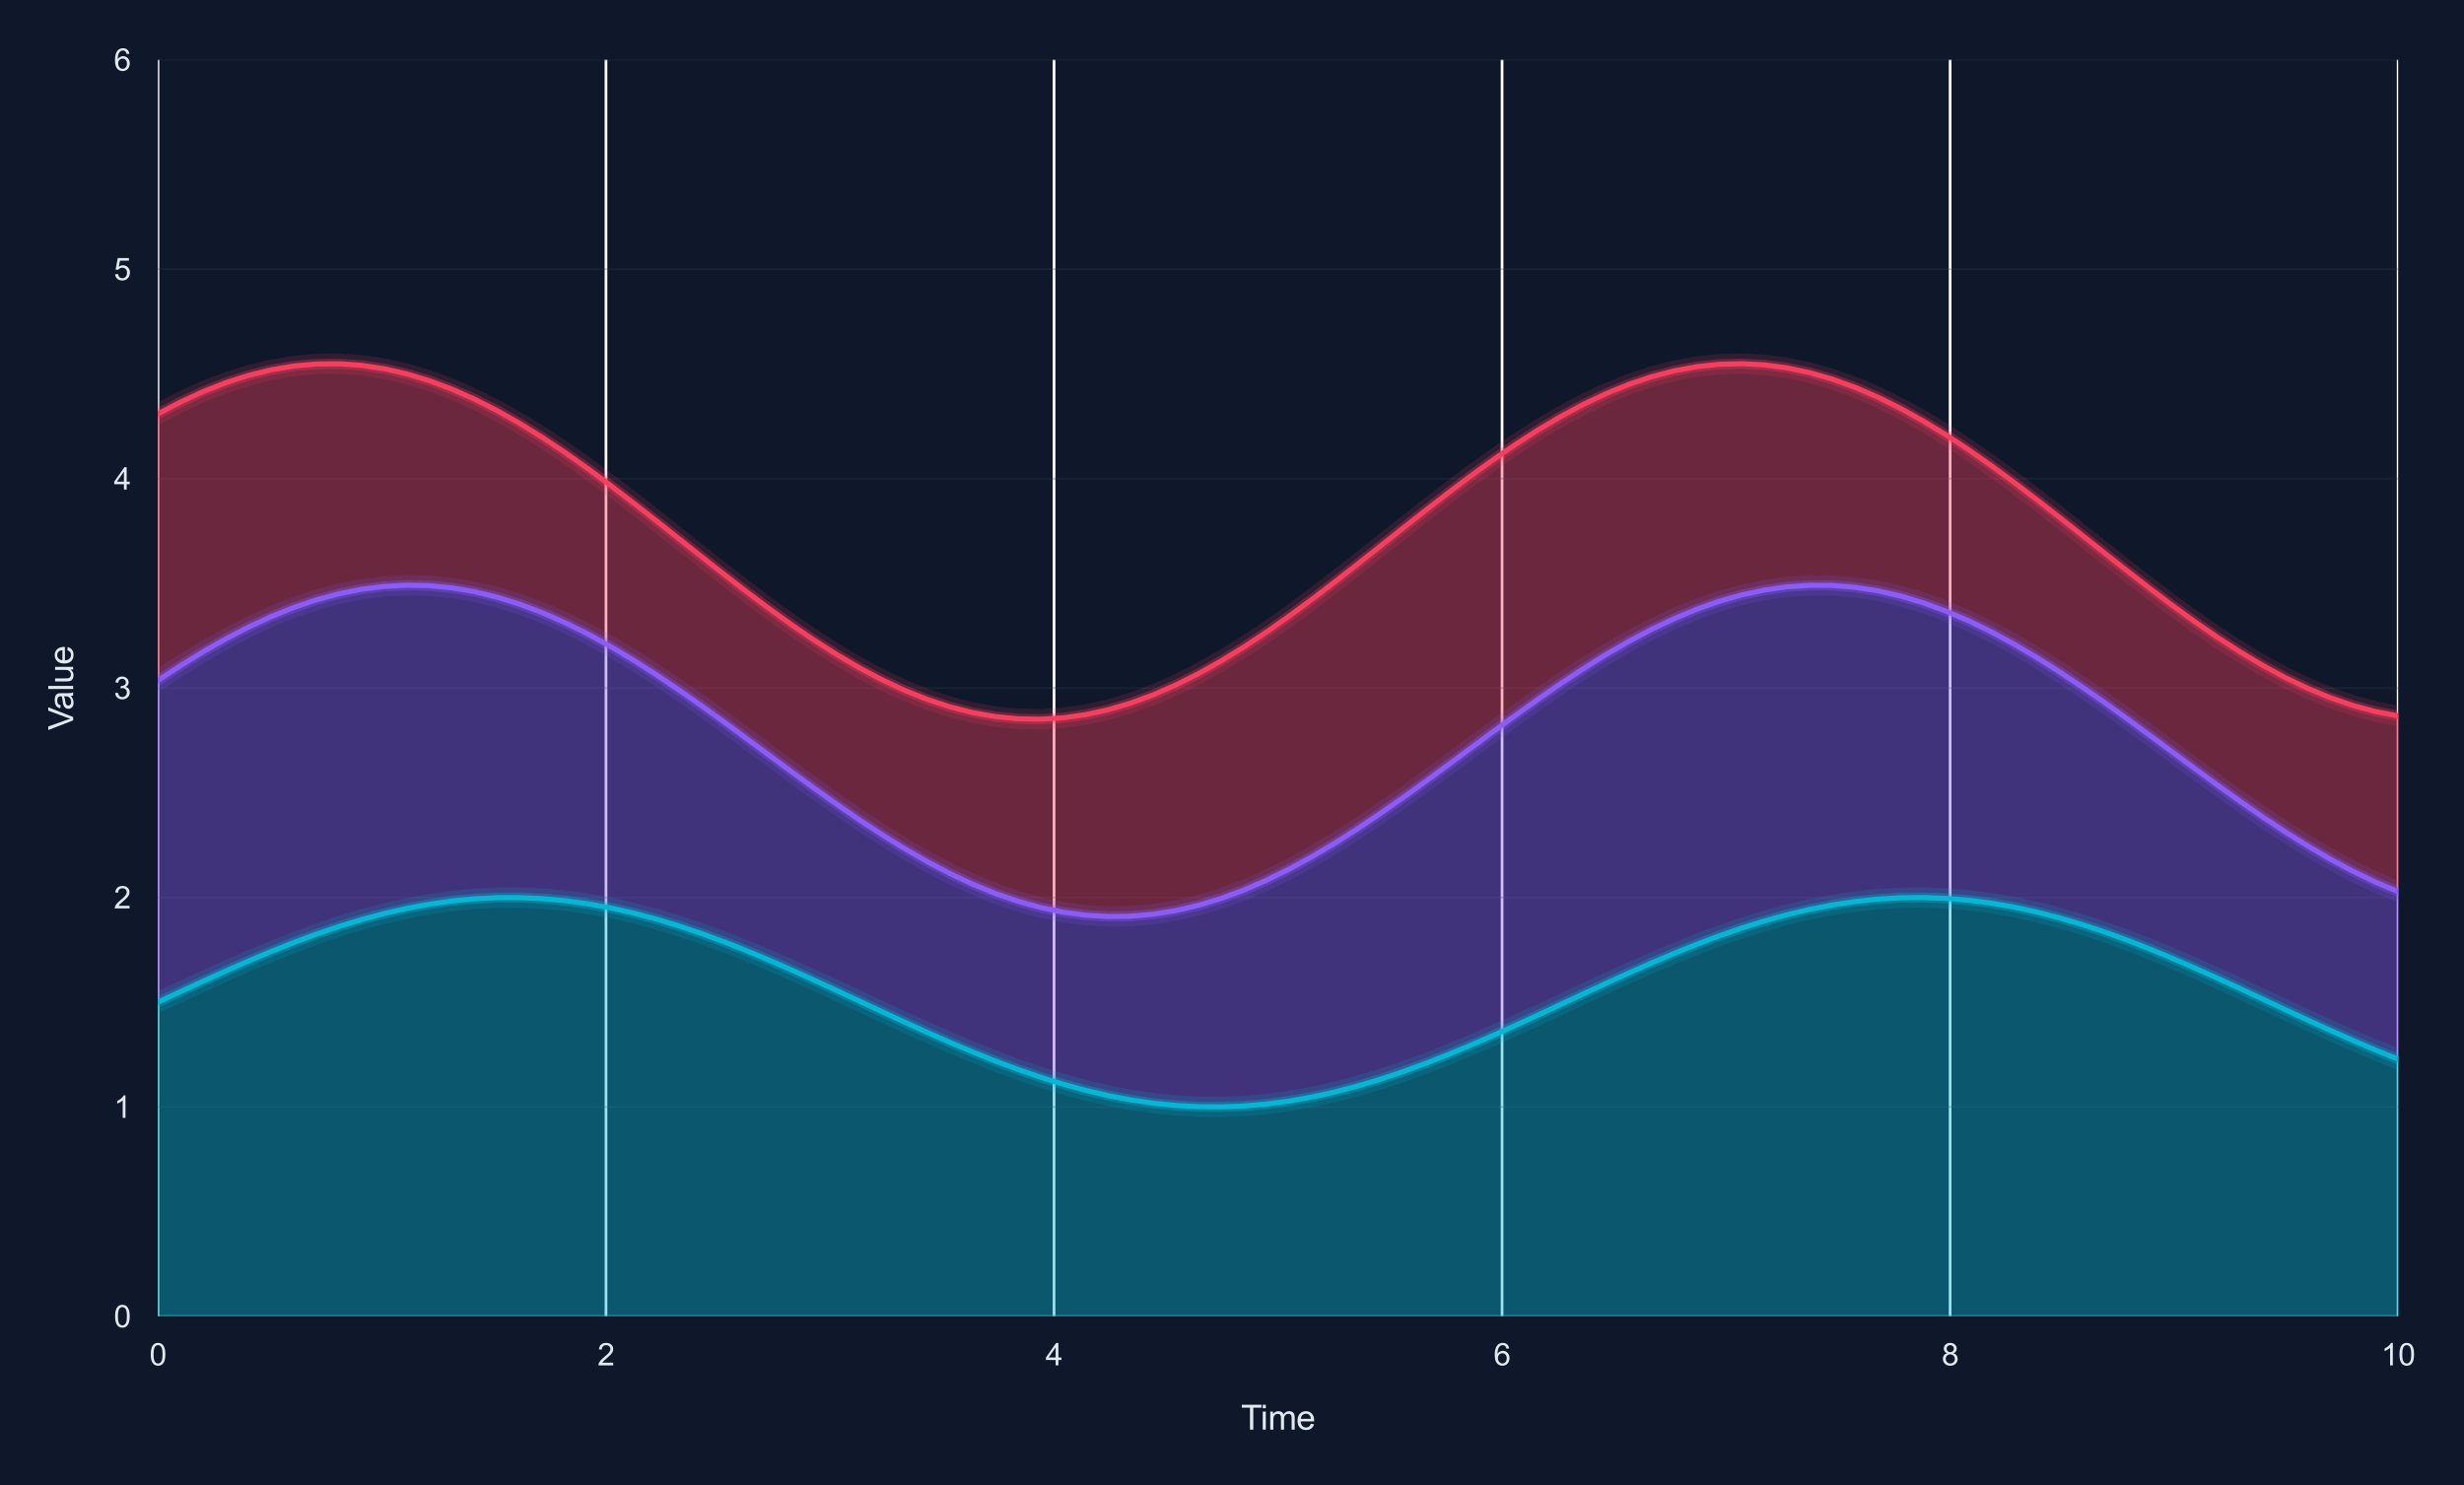
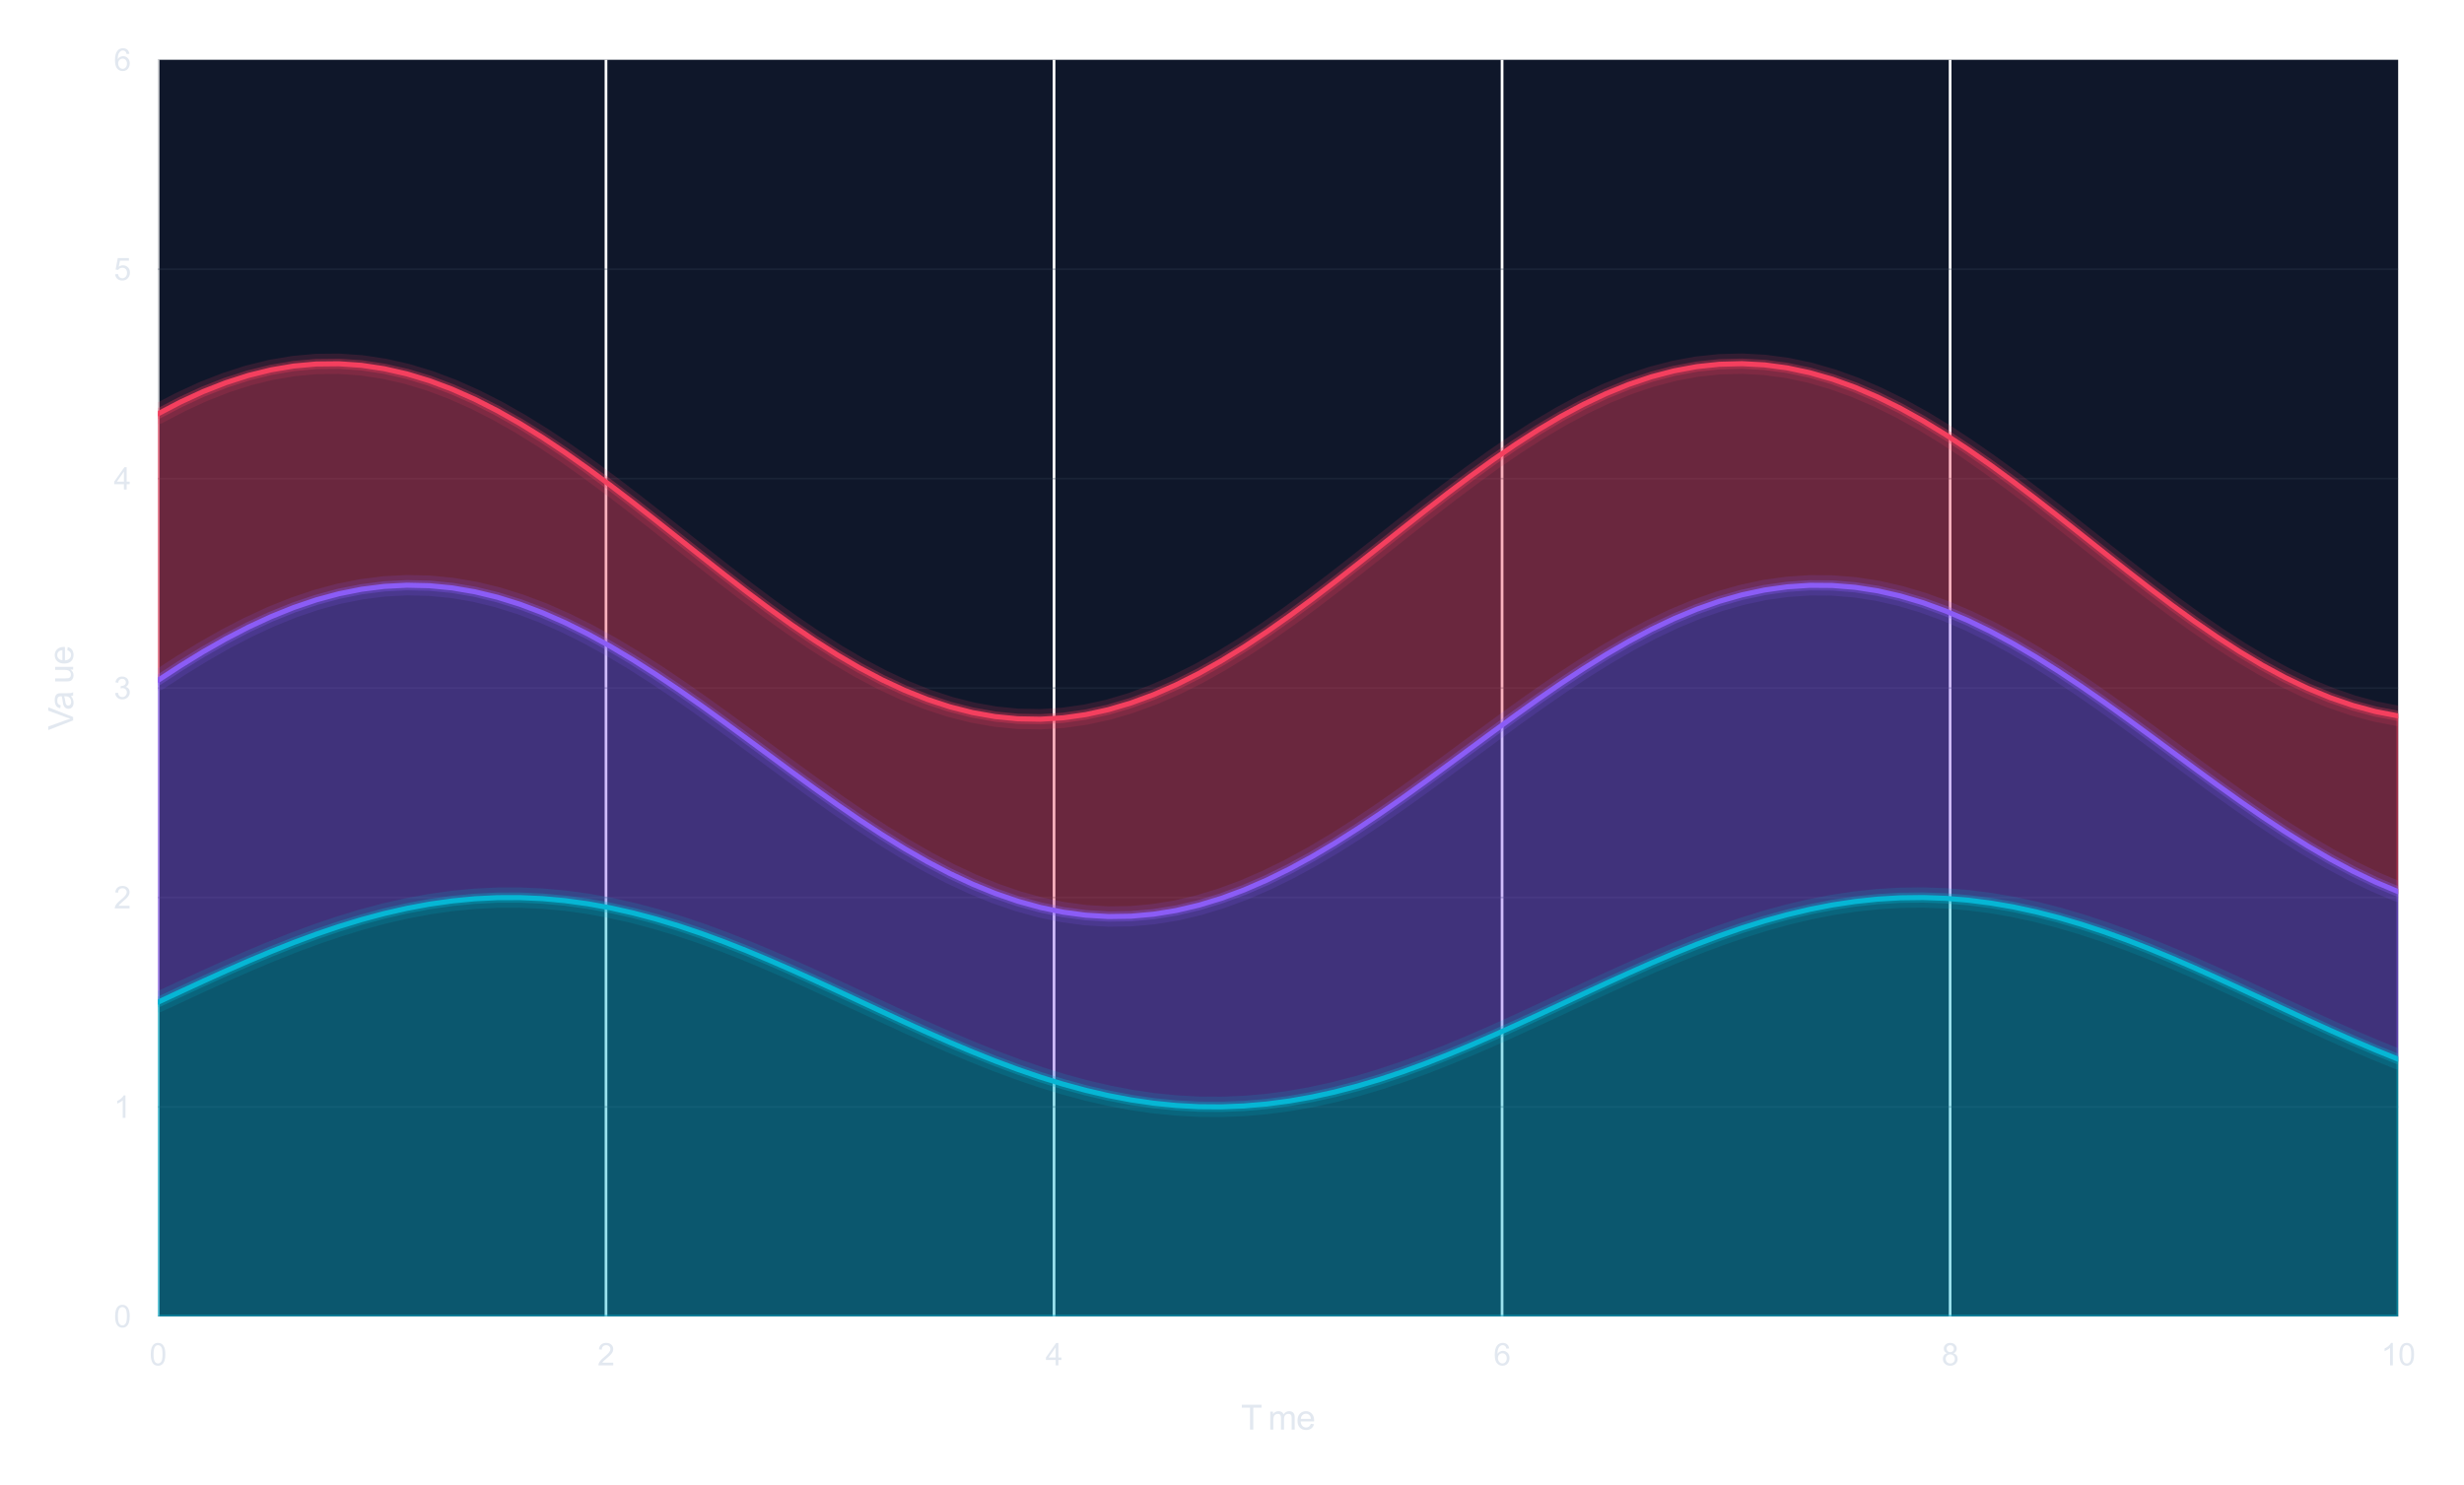
<svg xmlns="http://www.w3.org/2000/svg" xmlns:xlink="http://www.w3.org/1999/xlink" viewBox="0 0 726.24 437.837" version="1.1">
  <defs>
    <style type="text/css">*{stroke-linejoin: round; stroke-linecap: butt}</style>
  </defs>
  <g id="figure_1">
    <g id="patch_1">
-       <path d="M 0 437.837  L 726.24 437.837  L 726.24 0  L 0 0  z " style="fill: #0f172a" />
-     </g>
+       </g>
    <g id="axes_1">
      <g id="patch_2">
        <path d="M 46.55 388.061  L 706.835 388.061  L 706.835 17.621  L 46.55 17.621  z " style="fill: #0f172a" />
      </g>
      <g id="matplotlib.axis_1">
        <g id="xtick_1">
          <g id="line2d_1">
            <path d="M 46.55 388.061  L 46.55 17.621  " clip-path="url(#p8265837f8b)" style="fill: none; stroke: #ffffff; stroke-width: 0.8; stroke-linecap: round" />
          </g>
          <g id="text_1">
            <g style="fill: #e2e8f0" transform="translate(44.048 402.503) scale(0.09 -0.09)">
              <defs>
                <path id="ArialMT-30" d="M 266 2259  Q 266 3072 433 3567  Q 600 4063 929 4331  Q 1259 4600 1759 4600  Q 2128 4600 2406 4451  Q 2684 4303 2865 4023  Q 3047 3744 3150 3342  Q 3253 2941 3253 2259  Q 3253 1453 3087 958  Q 2922 463 2592 192  Q 2263 -78 1759 -78  Q 1097 -78 719 397  Q 266 969 266 2259  z M 844 2259  Q 844 1131 1108 757  Q 1372 384 1759 384  Q 2147 384 2411 759  Q 2675 1134 2675 2259  Q 2675 3391 2411 3762  Q 2147 4134 1753 4134  Q 1366 4134 1134 3806  Q 844 3388 844 2259  z " transform="scale(0.016)" />
              </defs>
              <use xlink:href="#ArialMT-30" />
            </g>
          </g>
        </g>
        <g id="xtick_2">
          <g id="line2d_2">
            <path d="M 178.607 388.061  L 178.607 17.621  " clip-path="url(#p8265837f8b)" style="fill: none; stroke: #ffffff; stroke-width: 0.8; stroke-linecap: round" />
          </g>
          <g id="text_2">
            <g style="fill: #e2e8f0" transform="translate(176.105 402.503) scale(0.09 -0.09)">
              <defs>
                <path id="ArialMT-32" d="M 3222 541  L 3222 0  L 194 0  Q 188 203 259 391  Q 375 700 629 1000  Q 884 1300 1366 1694  Q 2113 2306 2375 2664  Q 2638 3022 2638 3341  Q 2638 3675 2398 3904  Q 2159 4134 1775 4134  Q 1369 4134 1125 3890  Q 881 3647 878 3216  L 300 3275  Q 359 3922 746 4261  Q 1134 4600 1788 4600  Q 2447 4600 2831 4234  Q 3216 3869 3216 3328  Q 3216 3053 3103 2787  Q 2991 2522 2730 2228  Q 2469 1934 1863 1422  Q 1356 997 1212 845  Q 1069 694 975 541  L 3222 541  z " transform="scale(0.016)" />
              </defs>
              <use xlink:href="#ArialMT-32" />
            </g>
          </g>
        </g>
        <g id="xtick_3">
          <g id="line2d_3">
            <path d="M 310.664 388.061  L 310.664 17.621  " clip-path="url(#p8265837f8b)" style="fill: none; stroke: #ffffff; stroke-width: 0.8; stroke-linecap: round" />
          </g>
          <g id="text_3">
            <g style="fill: #e2e8f0" transform="translate(308.162 402.503) scale(0.09 -0.09)">
              <defs>
                <path id="ArialMT-34" d="M 2069 0  L 2069 1097  L 81 1097  L 81 1613  L 2172 4581  L 2631 4581  L 2631 1613  L 3250 1613  L 3250 1097  L 2631 1097  L 2631 0  L 2069 0  z M 2069 1613  L 2069 3678  L 634 1613  L 2069 1613  z " transform="scale(0.016)" />
              </defs>
              <use xlink:href="#ArialMT-34" />
            </g>
          </g>
        </g>
        <g id="xtick_4">
          <g id="line2d_4">
            <path d="M 442.721 388.061  L 442.721 17.621  " clip-path="url(#p8265837f8b)" style="fill: none; stroke: #ffffff; stroke-width: 0.8; stroke-linecap: round" />
          </g>
          <g id="text_4">
            <g style="fill: #e2e8f0" transform="translate(440.219 402.503) scale(0.09 -0.09)">
              <defs>
                <path id="ArialMT-36" d="M 3184 3459  L 2625 3416  Q 2550 3747 2413 3897  Q 2184 4138 1850 4138  Q 1581 4138 1378 3988  Q 1113 3794 959 3422  Q 806 3050 800 2363  Q 1003 2672 1297 2822  Q 1591 2972 1913 2972  Q 2475 2972 2870 2558  Q 3266 2144 3266 1488  Q 3266 1056 3080 686  Q 2894 316 2569 119  Q 2244 -78 1831 -78  Q 1128 -78 684 439  Q 241 956 241 2144  Q 241 3472 731 4075  Q 1159 4600 1884 4600  Q 2425 4600 2770 4297  Q 3116 3994 3184 3459  z M 888 1484  Q 888 1194 1011 928  Q 1134 663 1356 523  Q 1578 384 1822 384  Q 2178 384 2434 671  Q 2691 959 2691 1453  Q 2691 1928 2437 2201  Q 2184 2475 1800 2475  Q 1419 2475 1153 2201  Q 888 1928 888 1484  z " transform="scale(0.016)" />
              </defs>
              <use xlink:href="#ArialMT-36" />
            </g>
          </g>
        </g>
        <g id="xtick_5">
          <g id="line2d_5">
            <path d="M 574.778 388.061  L 574.778 17.621  " clip-path="url(#p8265837f8b)" style="fill: none; stroke: #ffffff; stroke-width: 0.8; stroke-linecap: round" />
          </g>
          <g id="text_5">
            <g style="fill: #e2e8f0" transform="translate(572.276 402.503) scale(0.09 -0.09)">
              <defs>
                <path id="ArialMT-38" d="M 1131 2484  Q 781 2613 612 2850  Q 444 3088 444 3419  Q 444 3919 803 4259  Q 1163 4600 1759 4600  Q 2359 4600 2725 4251  Q 3091 3903 3091 3403  Q 3091 3084 2923 2848  Q 2756 2613 2416 2484  Q 2838 2347 3058 2040  Q 3278 1734 3278 1309  Q 3278 722 2862 322  Q 2447 -78 1769 -78  Q 1091 -78 675 323  Q 259 725 259 1325  Q 259 1772 486 2073  Q 713 2375 1131 2484  z M 1019 3438  Q 1019 3113 1228 2906  Q 1438 2700 1772 2700  Q 2097 2700 2305 2904  Q 2513 3109 2513 3406  Q 2513 3716 2298 3927  Q 2084 4138 1766 4138  Q 1444 4138 1231 3931  Q 1019 3725 1019 3438  z M 838 1322  Q 838 1081 952 856  Q 1066 631 1291 507  Q 1516 384 1775 384  Q 2178 384 2440 643  Q 2703 903 2703 1303  Q 2703 1709 2433 1975  Q 2163 2241 1756 2241  Q 1359 2241 1098 1978  Q 838 1716 838 1322  z " transform="scale(0.016)" />
              </defs>
              <use xlink:href="#ArialMT-38" />
            </g>
          </g>
        </g>
        <g id="xtick_6">
          <g id="line2d_6">
-             <path d="M 706.835 388.061  L 706.835 17.621  " clip-path="url(#p8265837f8b)" style="fill: none; stroke: #ffffff; stroke-width: 0.8; stroke-linecap: round" />
-           </g>
+             </g>
          <g id="text_6">
            <g style="fill: #e2e8f0" transform="translate(701.83 402.503) scale(0.09 -0.09)">
              <defs>
                <path id="ArialMT-31" d="M 2384 0  L 1822 0  L 1822 3584  Q 1619 3391 1289 3197  Q 959 3003 697 2906  L 697 3450  Q 1169 3672 1522 3987  Q 1875 4303 2022 4600  L 2384 4600  L 2384 0  z " transform="scale(0.016)" />
              </defs>
              <use xlink:href="#ArialMT-31" />
              <use xlink:href="#ArialMT-30" transform="translate(55.615 0)" />
            </g>
          </g>
        </g>
        <g id="text_7">
          <g style="fill: #e2e8f0" transform="translate(365.77 421.45) scale(0.1 -0.1)">
            <defs>
              <path id="ArialMT-54" d="M 1659 0  L 1659 4041  L 150 4041  L 150 4581  L 3781 4581  L 3781 4041  L 2266 4041  L 2266 0  L 1659 0  z " transform="scale(0.016)" />
-               <path id="ArialMT-69" d="M 425 3934  L 425 4581  L 988 4581  L 988 3934  L 425 3934  z M 425 0  L 425 3319  L 988 3319  L 988 0  L 425 0  z " transform="scale(0.016)" />
              <path id="ArialMT-6d" d="M 422 0  L 422 3319  L 925 3319  L 925 2853  Q 1081 3097 1340 3245  Q 1600 3394 1931 3394  Q 2300 3394 2536 3241  Q 2772 3088 2869 2813  Q 3263 3394 3894 3394  Q 4388 3394 4653 3120  Q 4919 2847 4919 2278  L 4919 0  L 4359 0  L 4359 2091  Q 4359 2428 4304 2576  Q 4250 2725 4106 2815  Q 3963 2906 3769 2906  Q 3419 2906 3187 2673  Q 2956 2441 2956 1928  L 2956 0  L 2394 0  L 2394 2156  Q 2394 2531 2256 2718  Q 2119 2906 1806 2906  Q 1569 2906 1367 2781  Q 1166 2656 1075 2415  Q 984 2175 984 1722  L 984 0  L 422 0  z " transform="scale(0.016)" />
              <path id="ArialMT-65" d="M 2694 1069  L 3275 997  Q 3138 488 2766 206  Q 2394 -75 1816 -75  Q 1088 -75 661 373  Q 234 822 234 1631  Q 234 2469 665 2931  Q 1097 3394 1784 3394  Q 2450 3394 2872 2941  Q 3294 2488 3294 1666  Q 3294 1616 3291 1516  L 816 1516  Q 847 969 1125 678  Q 1403 388 1819 388  Q 2128 388 2347 550  Q 2566 713 2694 1069  z M 847 1978  L 2700 1978  Q 2663 2397 2488 2606  Q 2219 2931 1791 2931  Q 1403 2931 1139 2672  Q 875 2413 847 1978  z " transform="scale(0.016)" />
            </defs>
            <use xlink:href="#ArialMT-54" />
            <use xlink:href="#ArialMT-69" transform="translate(57.334 0)" />
            <use xlink:href="#ArialMT-6d" transform="translate(79.551 0)" />
            <use xlink:href="#ArialMT-65" transform="translate(162.852 0)" />
          </g>
        </g>
      </g>
      <g id="matplotlib.axis_2">
        <g id="ytick_1">
          <g id="line2d_7">
            <path d="M 46.55 388.061  L 706.835 388.061  " clip-path="url(#p8265837f8b)" style="fill: none; stroke: #334155; stroke-opacity: 0.3; stroke-width: 0.5; stroke-linecap: round" />
          </g>
          <g id="text_8">
            <g style="fill: #e2e8f0" transform="translate(33.545 391.282) scale(0.09 -0.09)">
              <use xlink:href="#ArialMT-30" />
            </g>
          </g>
        </g>
        <g id="ytick_2">
          <g id="line2d_8">
            <path d="M 46.55 326.321  L 706.835 326.321  " clip-path="url(#p8265837f8b)" style="fill: none; stroke: #334155; stroke-opacity: 0.3; stroke-width: 0.5; stroke-linecap: round" />
          </g>
          <g id="text_9">
            <g style="fill: #e2e8f0" transform="translate(33.545 329.542) scale(0.09 -0.09)">
              <use xlink:href="#ArialMT-31" />
            </g>
          </g>
        </g>
        <g id="ytick_3">
          <g id="line2d_9">
            <path d="M 46.55 264.581  L 706.835 264.581  " clip-path="url(#p8265837f8b)" style="fill: none; stroke: #334155; stroke-opacity: 0.3; stroke-width: 0.5; stroke-linecap: round" />
          </g>
          <g id="text_10">
            <g style="fill: #e2e8f0" transform="translate(33.545 267.802) scale(0.09 -0.09)">
              <use xlink:href="#ArialMT-32" />
            </g>
          </g>
        </g>
        <g id="ytick_4">
          <g id="line2d_10">
            <path d="M 46.55 202.841  L 706.835 202.841  " clip-path="url(#p8265837f8b)" style="fill: none; stroke: #334155; stroke-opacity: 0.3; stroke-width: 0.5; stroke-linecap: round" />
          </g>
          <g id="text_11">
            <g style="fill: #e2e8f0" transform="translate(33.545 206.062) scale(0.09 -0.09)">
              <defs>
                <path id="ArialMT-33" d="M 269 1209  L 831 1284  Q 928 806 1161 595  Q 1394 384 1728 384  Q 2125 384 2398 659  Q 2672 934 2672 1341  Q 2672 1728 2419 1979  Q 2166 2231 1775 2231  Q 1616 2231 1378 2169  L 1441 2663  Q 1497 2656 1531 2656  Q 1891 2656 2178 2843  Q 2466 3031 2466 3422  Q 2466 3731 2256 3934  Q 2047 4138 1716 4138  Q 1388 4138 1169 3931  Q 950 3725 888 3313  L 325 3413  Q 428 3978 793 4289  Q 1159 4600 1703 4600  Q 2078 4600 2393 4439  Q 2709 4278 2876 4000  Q 3044 3722 3044 3409  Q 3044 3113 2884 2869  Q 2725 2625 2413 2481  Q 2819 2388 3044 2092  Q 3269 1797 3269 1353  Q 3269 753 2831 336  Q 2394 -81 1725 -81  Q 1122 -81 723 278  Q 325 638 269 1209  z " transform="scale(0.016)" />
              </defs>
              <use xlink:href="#ArialMT-33" />
            </g>
          </g>
        </g>
        <g id="ytick_5">
          <g id="line2d_11">
            <path d="M 46.55 141.101  L 706.835 141.101  " clip-path="url(#p8265837f8b)" style="fill: none; stroke: #334155; stroke-opacity: 0.3; stroke-width: 0.5; stroke-linecap: round" />
          </g>
          <g id="text_12">
            <g style="fill: #e2e8f0" transform="translate(33.545 144.322) scale(0.09 -0.09)">
              <use xlink:href="#ArialMT-34" />
            </g>
          </g>
        </g>
        <g id="ytick_6">
          <g id="line2d_12">
            <path d="M 46.55 79.361  L 706.835 79.361  " clip-path="url(#p8265837f8b)" style="fill: none; stroke: #334155; stroke-opacity: 0.3; stroke-width: 0.5; stroke-linecap: round" />
          </g>
          <g id="text_13">
            <g style="fill: #e2e8f0" transform="translate(33.545 82.582) scale(0.09 -0.09)">
              <defs>
                <path id="ArialMT-35" d="M 266 1200  L 856 1250  Q 922 819 1161 601  Q 1400 384 1738 384  Q 2144 384 2425 690  Q 2706 997 2706 1503  Q 2706 1984 2436 2262  Q 2166 2541 1728 2541  Q 1456 2541 1237 2417  Q 1019 2294 894 2097  L 366 2166  L 809 4519  L 3088 4519  L 3088 3981  L 1259 3981  L 1013 2750  Q 1425 3038 1878 3038  Q 2478 3038 2890 2622  Q 3303 2206 3303 1553  Q 3303 931 2941 478  Q 2500 -78 1738 -78  Q 1113 -78 717 272  Q 322 622 266 1200  z " transform="scale(0.016)" />
              </defs>
              <use xlink:href="#ArialMT-35" />
            </g>
          </g>
        </g>
        <g id="ytick_7">
          <g id="line2d_13">
-             <path d="M 46.55 17.621  L 706.835 17.621  " clip-path="url(#p8265837f8b)" style="fill: none; stroke: #334155; stroke-opacity: 0.3; stroke-width: 0.5; stroke-linecap: round" />
-           </g>
+             </g>
          <g id="text_14">
            <g style="fill: #e2e8f0" transform="translate(33.545 20.842) scale(0.09 -0.09)">
              <use xlink:href="#ArialMT-36" />
            </g>
          </g>
        </g>
        <g id="text_15">
          <g style="fill: #e2e8f0" transform="translate(21.558 215.26) rotate(-90) scale(0.1 -0.1)">
            <defs>
              <path id="ArialMT-56" d="M 1803 0  L 28 4581  L 684 4581  L 1875 1253  Q 2019 853 2116 503  Q 2222 878 2363 1253  L 3600 4581  L 4219 4581  L 2425 0  L 1803 0  z " transform="scale(0.016)" />
              <path id="ArialMT-61" d="M 2588 409  Q 2275 144 1986 34  Q 1697 -75 1366 -75  Q 819 -75 525 192  Q 231 459 231 875  Q 231 1119 342 1320  Q 453 1522 633 1644  Q 813 1766 1038 1828  Q 1203 1872 1538 1913  Q 2219 1994 2541 2106  Q 2544 2222 2544 2253  Q 2544 2597 2384 2738  Q 2169 2928 1744 2928  Q 1347 2928 1158 2789  Q 969 2650 878 2297  L 328 2372  Q 403 2725 575 2942  Q 747 3159 1072 3276  Q 1397 3394 1825 3394  Q 2250 3394 2515 3294  Q 2781 3194 2906 3042  Q 3031 2891 3081 2659  Q 3109 2516 3109 2141  L 3109 1391  Q 3109 606 3145 398  Q 3181 191 3288 0  L 2700 0  Q 2613 175 2588 409  z M 2541 1666  Q 2234 1541 1622 1453  Q 1275 1403 1131 1340  Q 988 1278 909 1158  Q 831 1038 831 891  Q 831 666 1001 516  Q 1172 366 1500 366  Q 1825 366 2078 508  Q 2331 650 2450 897  Q 2541 1088 2541 1459  L 2541 1666  z " transform="scale(0.016)" />
-               <path id="ArialMT-6c" d="M 409 0  L 409 4581  L 972 4581  L 972 0  L 409 0  z " transform="scale(0.016)" />
              <path id="ArialMT-75" d="M 2597 0  L 2597 488  Q 2209 -75 1544 -75  Q 1250 -75 995 37  Q 741 150 617 320  Q 494 491 444 738  Q 409 903 409 1263  L 409 3319  L 972 3319  L 972 1478  Q 972 1038 1006 884  Q 1059 663 1231 536  Q 1403 409 1656 409  Q 1909 409 2131 539  Q 2353 669 2445 892  Q 2538 1116 2538 1541  L 2538 3319  L 3100 3319  L 3100 0  L 2597 0  z " transform="scale(0.016)" />
            </defs>
            <use xlink:href="#ArialMT-56" />
            <use xlink:href="#ArialMT-61" transform="translate(59.324 0)" />
            <use xlink:href="#ArialMT-6c" transform="translate(114.939 0)" />
            <use xlink:href="#ArialMT-75" transform="translate(137.156 0)" />
            <use xlink:href="#ArialMT-65" transform="translate(192.771 0)" />
          </g>
        </g>
      </g>
      <g id="FillBetweenPolyCollection_1">
        <defs>
-           <path id="me046c8b898" d="M 46.55 -142.386  L 46.55 -49.776  L 53.22 -49.776  L 59.889 -49.776  L 66.559 -49.776  L 73.228 -49.776  L 79.898 -49.776  L 86.567 -49.776  L 93.237 -49.776  L 99.907 -49.776  L 106.576 -49.776  L 113.246 -49.776  L 119.915 -49.776  L 126.585 -49.776  L 133.254 -49.776  L 139.924 -49.776  L 146.593 -49.776  L 153.263 -49.776  L 159.932 -49.776  L 166.602 -49.776  L 173.272 -49.776  L 179.941 -49.776  L 186.611 -49.776  L 193.28 -49.776  L 199.95 -49.776  L 206.619 -49.776  L 213.289 -49.776  L 219.958 -49.776  L 226.628 -49.776  L 233.297 -49.776  L 239.967 -49.776  L 246.637 -49.776  L 253.306 -49.776  L 259.976 -49.776  L 266.645 -49.776  L 273.315 -49.776  L 279.984 -49.776  L 286.654 -49.776  L 293.323 -49.776  L 299.993 -49.776  L 306.662 -49.776  L 313.332 -49.776  L 320.002 -49.776  L 326.671 -49.776  L 333.341 -49.776  L 340.01 -49.776  L 346.68 -49.776  L 353.349 -49.776  L 360.019 -49.776  L 366.688 -49.776  L 373.358 -49.776  L 380.027 -49.776  L 386.697 -49.776  L 393.367 -49.776  L 400.036 -49.776  L 406.706 -49.776  L 413.375 -49.776  L 420.045 -49.776  L 426.714 -49.776  L 433.384 -49.776  L 440.053 -49.776  L 446.723 -49.776  L 453.392 -49.776  L 460.062 -49.776  L 466.732 -49.776  L 473.401 -49.776  L 480.071 -49.776  L 486.74 -49.776  L 493.41 -49.776  L 500.079 -49.776  L 506.749 -49.776  L 513.418 -49.776  L 520.088 -49.776  L 526.757 -49.776  L 533.427 -49.776  L 540.097 -49.776  L 546.766 -49.776  L 553.436 -49.776  L 560.105 -49.776  L 566.775 -49.776  L 573.444 -49.776  L 580.114 -49.776  L 586.783 -49.776  L 593.453 -49.776  L 600.122 -49.776  L 606.792 -49.776  L 613.462 -49.776  L 620.131 -49.776  L 626.801 -49.776  L 633.47 -49.776  L 640.14 -49.776  L 646.809 -49.776  L 653.479 -49.776  L 660.148 -49.776  L 666.818 -49.776  L 673.487 -49.776  L 680.157 -49.776  L 686.827 -49.776  L 693.496 -49.776  L 700.166 -49.776  L 706.835 -49.776  L 706.835 -125.592  L 706.835 -125.592  L 700.166 -128.29  L 693.496 -131.131  L 686.827 -134.087  L 680.157 -137.127  L 673.487 -140.222  L 666.818 -143.338  L 660.148 -146.444  L 653.479 -149.51  L 646.809 -152.502  L 640.14 -155.392  L 633.47 -158.148  L 626.801 -160.745  L 620.131 -163.154  L 613.462 -165.351  L 606.792 -167.314  L 600.122 -169.023  L 593.453 -170.461  L 586.783 -171.612  L 580.114 -172.465  L 573.444 -173.012  L 566.775 -173.247  L 560.105 -173.167  L 553.436 -172.773  L 546.766 -172.069  L 540.097 -171.063  L 533.427 -169.764  L 526.757 -168.186  L 520.088 -166.346  L 513.418 -164.261  L 506.749 -161.953  L 500.079 -159.445  L 493.41 -156.764  L 486.74 -153.936  L 480.071 -150.99  L 473.401 -147.957  L 466.732 -144.867  L 460.062 -141.751  L 453.392 -138.642  L 446.723 -135.572  L 440.053 -132.57  L 433.384 -129.669  L 426.714 -126.897  L 420.045 -124.284  L 413.375 -121.854  L 406.706 -119.635  L 400.036 -117.647  L 393.367 -115.911  L 386.697 -114.445  L 380.027 -113.264  L 373.358 -112.38  L 366.688 -111.802  L 360.019 -111.535  L 353.349 -111.583  L 346.68 -111.945  L 340.01 -112.618  L 333.341 -113.593  L 326.671 -114.863  L 320.002 -116.413  L 313.332 -118.228  L 306.662 -120.289  L 299.993 -122.575  L 293.323 -125.063  L 286.654 -127.728  L 279.984 -130.542  L 273.315 -133.477  L 266.645 -136.503  L 259.976 -139.589  L 253.306 -142.703  L 246.637 -145.815  L 239.967 -148.891  L 233.297 -151.901  L 226.628 -154.813  L 219.958 -157.6  L 213.289 -160.231  L 206.619 -162.68  L 199.95 -164.922  L 193.28 -166.935  L 186.611 -168.697  L 179.941 -170.191  L 173.272 -171.401  L 166.602 -172.316  L 159.932 -172.926  L 153.263 -173.224  L 146.593 -173.208  L 139.924 -172.878  L 133.254 -172.237  L 126.585 -171.292  L 119.915 -170.052  L 113.246 -168.529  L 106.576 -166.741  L 99.907 -164.704  L 93.237 -162.44  L 86.567 -159.971  L 79.898 -157.323  L 73.228 -154.522  L 66.559 -151.598  L 59.889 -148.58  L 53.22 -145.499  L 46.55 -142.386  z " style="stroke: #06b6d4; stroke-opacity: 0.4" />
+           <path id="me046c8b898" d="M 46.55 -142.386  L 46.55 -49.776  L 53.22 -49.776  L 59.889 -49.776  L 66.559 -49.776  L 73.228 -49.776  L 79.898 -49.776  L 86.567 -49.776  L 93.237 -49.776  L 99.907 -49.776  L 106.576 -49.776  L 113.246 -49.776  L 119.915 -49.776  L 126.585 -49.776  L 133.254 -49.776  L 139.924 -49.776  L 146.593 -49.776  L 153.263 -49.776  L 159.932 -49.776  L 166.602 -49.776  L 173.272 -49.776  L 179.941 -49.776  L 186.611 -49.776  L 193.28 -49.776  L 199.95 -49.776  L 206.619 -49.776  L 213.289 -49.776  L 219.958 -49.776  L 226.628 -49.776  L 233.297 -49.776  L 239.967 -49.776  L 246.637 -49.776  L 253.306 -49.776  L 259.976 -49.776  L 266.645 -49.776  L 273.315 -49.776  L 279.984 -49.776  L 286.654 -49.776  L 293.323 -49.776  L 299.993 -49.776  L 306.662 -49.776  L 313.332 -49.776  L 320.002 -49.776  L 326.671 -49.776  L 340.01 -49.776  L 346.68 -49.776  L 353.349 -49.776  L 360.019 -49.776  L 366.688 -49.776  L 373.358 -49.776  L 380.027 -49.776  L 386.697 -49.776  L 393.367 -49.776  L 400.036 -49.776  L 406.706 -49.776  L 413.375 -49.776  L 420.045 -49.776  L 426.714 -49.776  L 433.384 -49.776  L 440.053 -49.776  L 446.723 -49.776  L 453.392 -49.776  L 460.062 -49.776  L 466.732 -49.776  L 473.401 -49.776  L 480.071 -49.776  L 486.74 -49.776  L 493.41 -49.776  L 500.079 -49.776  L 506.749 -49.776  L 513.418 -49.776  L 520.088 -49.776  L 526.757 -49.776  L 533.427 -49.776  L 540.097 -49.776  L 546.766 -49.776  L 553.436 -49.776  L 560.105 -49.776  L 566.775 -49.776  L 573.444 -49.776  L 580.114 -49.776  L 586.783 -49.776  L 593.453 -49.776  L 600.122 -49.776  L 606.792 -49.776  L 613.462 -49.776  L 620.131 -49.776  L 626.801 -49.776  L 633.47 -49.776  L 640.14 -49.776  L 646.809 -49.776  L 653.479 -49.776  L 660.148 -49.776  L 666.818 -49.776  L 673.487 -49.776  L 680.157 -49.776  L 686.827 -49.776  L 693.496 -49.776  L 700.166 -49.776  L 706.835 -49.776  L 706.835 -125.592  L 706.835 -125.592  L 700.166 -128.29  L 693.496 -131.131  L 686.827 -134.087  L 680.157 -137.127  L 673.487 -140.222  L 666.818 -143.338  L 660.148 -146.444  L 653.479 -149.51  L 646.809 -152.502  L 640.14 -155.392  L 633.47 -158.148  L 626.801 -160.745  L 620.131 -163.154  L 613.462 -165.351  L 606.792 -167.314  L 600.122 -169.023  L 593.453 -170.461  L 586.783 -171.612  L 580.114 -172.465  L 573.444 -173.012  L 566.775 -173.247  L 560.105 -173.167  L 553.436 -172.773  L 546.766 -172.069  L 540.097 -171.063  L 533.427 -169.764  L 526.757 -168.186  L 520.088 -166.346  L 513.418 -164.261  L 506.749 -161.953  L 500.079 -159.445  L 493.41 -156.764  L 486.74 -153.936  L 480.071 -150.99  L 473.401 -147.957  L 466.732 -144.867  L 460.062 -141.751  L 453.392 -138.642  L 446.723 -135.572  L 440.053 -132.57  L 433.384 -129.669  L 426.714 -126.897  L 420.045 -124.284  L 413.375 -121.854  L 406.706 -119.635  L 400.036 -117.647  L 393.367 -115.911  L 386.697 -114.445  L 380.027 -113.264  L 373.358 -112.38  L 366.688 -111.802  L 360.019 -111.535  L 353.349 -111.583  L 346.68 -111.945  L 340.01 -112.618  L 333.341 -113.593  L 326.671 -114.863  L 320.002 -116.413  L 313.332 -118.228  L 306.662 -120.289  L 299.993 -122.575  L 293.323 -125.063  L 286.654 -127.728  L 279.984 -130.542  L 273.315 -133.477  L 266.645 -136.503  L 259.976 -139.589  L 253.306 -142.703  L 246.637 -145.815  L 239.967 -148.891  L 233.297 -151.901  L 226.628 -154.813  L 219.958 -157.6  L 213.289 -160.231  L 206.619 -162.68  L 199.95 -164.922  L 193.28 -166.935  L 186.611 -168.697  L 179.941 -170.191  L 173.272 -171.401  L 166.602 -172.316  L 159.932 -172.926  L 153.263 -173.224  L 146.593 -173.208  L 139.924 -172.878  L 133.254 -172.237  L 126.585 -171.292  L 119.915 -170.052  L 113.246 -168.529  L 106.576 -166.741  L 99.907 -164.704  L 93.237 -162.44  L 86.567 -159.971  L 79.898 -157.323  L 73.228 -154.522  L 66.559 -151.598  L 59.889 -148.58  L 53.22 -145.499  L 46.55 -142.386  z " style="stroke: #06b6d4; stroke-opacity: 0.4" />
        </defs>
        <g clip-path="url(#p8265837f8b)">
          <use xlink:href="#me046c8b898" x="0" y="437.837" style="fill: #06b6d4; fill-opacity: 0.4; stroke: #06b6d4; stroke-opacity: 0.4" />
        </g>
      </g>
      <g id="FillBetweenPolyCollection_2">
        <defs>
          <path id="m170ca7b3e3" d="M 46.55 -237.255  L 46.55 -142.386  L 53.22 -145.499  L 59.889 -148.58  L 66.559 -151.598  L 73.228 -154.522  L 79.898 -157.323  L 86.567 -159.971  L 93.237 -162.44  L 99.907 -164.704  L 106.576 -166.741  L 113.246 -168.529  L 119.915 -170.052  L 126.585 -171.292  L 133.254 -172.237  L 139.924 -172.878  L 146.593 -173.208  L 153.263 -173.224  L 159.932 -172.926  L 166.602 -172.316  L 173.272 -171.401  L 179.941 -170.191  L 186.611 -168.697  L 193.28 -166.935  L 199.95 -164.922  L 206.619 -162.68  L 213.289 -160.231  L 219.958 -157.6  L 226.628 -154.813  L 233.297 -151.901  L 239.967 -148.891  L 246.637 -145.815  L 253.306 -142.703  L 259.976 -139.589  L 266.645 -136.503  L 273.315 -133.477  L 279.984 -130.542  L 286.654 -127.728  L 293.323 -125.063  L 299.993 -122.575  L 306.662 -120.289  L 313.332 -118.228  L 320.002 -116.413  L 326.671 -114.863  L 333.341 -113.593  L 340.01 -112.618  L 346.68 -111.945  L 353.349 -111.583  L 360.019 -111.535  L 366.688 -111.802  L 373.358 -112.38  L 380.027 -113.264  L 386.697 -114.445  L 393.367 -115.911  L 400.036 -117.647  L 406.706 -119.635  L 413.375 -121.854  L 420.045 -124.284  L 426.714 -126.897  L 433.384 -129.669  L 440.053 -132.57  L 446.723 -135.572  L 453.392 -138.642  L 460.062 -141.751  L 466.732 -144.867  L 473.401 -147.957  L 480.071 -150.99  L 486.74 -153.936  L 493.41 -156.764  L 500.079 -159.445  L 506.749 -161.953  L 513.418 -164.261  L 520.088 -166.346  L 526.757 -168.186  L 533.427 -169.764  L 540.097 -171.063  L 546.766 -172.069  L 553.436 -172.773  L 560.105 -173.167  L 566.775 -173.247  L 573.444 -173.012  L 580.114 -172.465  L 586.783 -171.612  L 593.453 -170.461  L 600.122 -169.023  L 606.792 -167.314  L 613.462 -165.351  L 620.131 -163.154  L 626.801 -160.745  L 633.47 -158.148  L 640.14 -155.392  L 646.809 -152.502  L 653.479 -149.51  L 660.148 -146.444  L 666.818 -143.338  L 673.487 -140.222  L 680.157 -137.127  L 686.827 -134.087  L 693.496 -131.131  L 700.166 -128.29  L 706.835 -125.592  L 706.835 -174.984  L 706.835 -174.984  L 700.166 -177.797  L 693.496 -181.003  L 686.827 -184.572  L 680.157 -188.465  L 673.487 -192.644  L 666.818 -197.066  L 660.148 -201.686  L 653.479 -206.457  L 646.809 -211.329  L 640.14 -216.254  L 633.47 -221.182  L 626.801 -226.061  L 620.131 -230.843  L 613.462 -235.478  L 606.792 -239.92  L 600.122 -244.122  L 593.453 -248.043  L 586.783 -251.641  L 580.114 -254.882  L 573.444 -257.73  L 566.775 -260.158  L 560.105 -262.141  L 553.436 -263.658  L 546.766 -264.695  L 540.097 -265.239  L 533.427 -265.287  L 526.757 -264.837  L 520.088 -263.894  L 513.418 -262.467  L 506.749 -260.572  L 500.079 -258.227  L 493.41 -255.456  L 486.74 -252.288  L 480.071 -248.755  L 473.401 -244.893  L 466.732 -240.741  L 460.062 -236.342  L 453.392 -231.74  L 446.723 -226.983  L 440.053 -222.118  L 433.384 -217.196  L 426.714 -212.266  L 420.045 -207.38  L 413.375 -202.586  L 406.706 -197.934  L 400.036 -193.47  L 393.367 -189.242  L 386.697 -185.291  L 380.027 -181.657  L 373.358 -178.379  L 366.688 -175.489  L 360.019 -173.017  L 353.349 -170.988  L 346.68 -169.422  L 340.01 -168.337  L 333.341 -167.742  L 326.671 -167.643  L 320.002 -168.043  L 313.332 -168.936  L 306.662 -170.314  L 299.993 -172.163  L 293.323 -174.463  L 286.654 -177.191  L 279.984 -180.32  L 273.315 -183.818  L 266.645 -187.648  L 259.976 -191.773  L 253.306 -196.149  L 246.637 -200.732  L 239.967 -205.476  L 233.297 -210.332  L 226.628 -215.25  L 219.958 -220.181  L 213.289 -225.074  L 206.619 -229.88  L 199.95 -234.549  L 193.28 -239.033  L 186.611 -243.288  L 179.941 -247.269  L 173.272 -250.937  L 166.602 -254.253  L 159.932 -257.184  L 153.263 -259.7  L 146.593 -261.775  L 139.924 -263.388  L 133.254 -264.523  L 126.585 -265.169  L 119.915 -265.318  L 113.246 -264.969  L 106.576 -264.125  L 99.907 -262.796  L 93.237 -260.995  L 86.567 -258.739  L 79.898 -256.053  L 73.228 -252.964  L 66.559 -249.502  L 59.889 -245.704  L 53.22 -241.608  L 46.55 -237.255  z " style="stroke: #8b5cf6; stroke-opacity: 0.4" />
        </defs>
        <g clip-path="url(#p8265837f8b)">
          <use xlink:href="#m170ca7b3e3" x="0" y="437.837" style="fill: #8b5cf6; fill-opacity: 0.4; stroke: #8b5cf6; stroke-opacity: 0.4" />
        </g>
      </g>
      <g id="FillBetweenPolyCollection_3">
        <defs>
          <path id="mc71d85e35d" d="M 46.55 -315.837  L 46.55 -237.255  L 53.22 -241.608  L 59.889 -245.704  L 66.559 -249.502  L 73.228 -252.964  L 79.898 -256.053  L 86.567 -258.739  L 93.237 -260.995  L 99.907 -262.796  L 106.576 -264.125  L 113.246 -264.969  L 119.915 -265.318  L 126.585 -265.169  L 133.254 -264.523  L 139.924 -263.388  L 146.593 -261.775  L 153.263 -259.7  L 159.932 -257.184  L 166.602 -254.253  L 173.272 -250.937  L 179.941 -247.269  L 186.611 -243.288  L 193.28 -239.033  L 199.95 -234.549  L 206.619 -229.88  L 213.289 -225.074  L 219.958 -220.181  L 226.628 -215.25  L 233.297 -210.332  L 239.967 -205.476  L 246.637 -200.732  L 253.306 -196.149  L 259.976 -191.773  L 266.645 -187.648  L 273.315 -183.818  L 279.984 -180.32  L 286.654 -177.191  L 293.323 -174.463  L 299.993 -172.163  L 306.662 -170.314  L 313.332 -168.936  L 320.002 -168.043  L 326.671 -167.643  L 333.341 -167.742  L 340.01 -168.337  L 346.68 -169.422  L 353.349 -170.988  L 360.019 -173.017  L 366.688 -175.489  L 373.358 -178.379  L 380.027 -181.657  L 386.697 -185.291  L 393.367 -189.242  L 400.036 -193.47  L 406.706 -197.934  L 413.375 -202.586  L 420.045 -207.38  L 426.714 -212.266  L 433.384 -217.196  L 440.053 -222.118  L 446.723 -226.983  L 453.392 -231.74  L 460.062 -236.342  L 466.732 -240.741  L 473.401 -244.893  L 480.071 -248.755  L 486.74 -252.288  L 493.41 -255.456  L 500.079 -258.227  L 506.749 -260.572  L 513.418 -262.467  L 520.088 -263.894  L 526.757 -264.837  L 533.427 -265.287  L 540.097 -265.239  L 546.766 -264.695  L 553.436 -263.658  L 560.105 -262.141  L 566.775 -260.158  L 573.444 -257.73  L 580.114 -254.882  L 586.783 -251.641  L 593.453 -248.043  L 600.122 -244.122  L 606.792 -239.92  L 613.462 -235.478  L 620.131 -230.843  L 626.801 -226.061  L 633.47 -221.182  L 640.14 -216.254  L 646.809 -211.329  L 653.479 -206.457  L 660.148 -201.686  L 666.818 -197.066  L 673.487 -192.644  L 680.157 -188.465  L 686.827 -184.572  L 693.496 -181.003  L 700.166 -177.797  L 706.835 -174.984  L 706.835 -226.786  L 706.835 -226.786  L 700.166 -228.073  L 693.496 -229.871  L 686.827 -232.162  L 680.157 -234.922  L 673.487 -238.124  L 666.818 -241.735  L 660.148 -245.717  L 653.479 -250.031  L 646.809 -254.631  L 640.14 -259.473  L 633.47 -264.505  L 626.801 -269.677  L 620.131 -274.936  L 613.462 -280.229  L 606.792 -285.501  L 600.122 -290.699  L 593.453 -295.769  L 586.783 -300.661  L 580.114 -305.324  L 573.444 -309.71  L 566.775 -313.775  L 560.105 -317.478  L 553.436 -320.78  L 546.766 -323.649  L 540.097 -326.054  L 533.427 -327.972  L 526.757 -329.382  L 520.088 -330.271  L 513.418 -330.629  L 506.749 -330.453  L 500.079 -329.744  L 493.41 -328.51  L 486.74 -326.763  L 480.071 -324.521  L 473.401 -321.807  L 466.732 -318.649  L 460.062 -315.079  L 453.392 -311.132  L 446.723 -306.851  L 440.053 -302.277  L 433.384 -297.458  L 426.714 -292.442  L 420.045 -287.282  L 413.375 -282.029  L 406.706 -276.738  L 400.036 -271.461  L 393.367 -266.253  L 386.697 -261.168  L 380.027 -256.255  L 373.358 -251.567  L 366.688 -247.151  L 360.019 -243.051  L 353.349 -239.309  L 346.68 -235.965  L 340.01 -233.051  L 333.341 -230.597  L 326.671 -228.629  L 320.002 -227.166  L 313.332 -226.224  L 306.662 -225.811  L 299.993 -225.933  L 293.323 -226.588  L 286.654 -227.769  L 279.984 -229.464  L 273.315 -231.657  L 266.645 -234.324  L 259.976 -237.438  L 253.306 -240.968  L 246.637 -244.878  L 239.967 -249.128  L 233.297 -253.674  L 226.628 -258.47  L 219.958 -263.468  L 213.289 -268.616  L 206.619 -273.862  L 199.95 -279.152  L 193.28 -284.432  L 186.611 -289.65  L 179.941 -294.75  L 173.272 -299.682  L 166.602 -304.395  L 159.932 -308.842  L 153.263 -312.976  L 146.593 -316.755  L 139.924 -320.142  L 133.254 -323.102  L 126.585 -325.603  L 119.915 -327.622  L 113.246 -329.137  L 106.576 -330.133  L 99.907 -330.599  L 93.237 -330.532  L 86.567 -329.931  L 79.898 -328.803  L 73.228 -327.159  L 66.559 -325.017  L 59.889 -322.397  L 53.22 -319.326  L 46.55 -315.837  z " style="stroke: #f43f5e; stroke-opacity: 0.4" />
        </defs>
        <g clip-path="url(#p8265837f8b)">
          <use xlink:href="#mc71d85e35d" x="0" y="437.837" style="fill: #f43f5e; fill-opacity: 0.4; stroke: #f43f5e; stroke-opacity: 0.4" />
        </g>
      </g>
      <g id="line2d_14">
        <path d="M 46.55 295.451  L 53.22 292.338  L 59.889 289.257  L 66.559 286.239  L 73.228 283.315  L 79.898 280.515  L 86.567 277.866  L 93.237 275.398  L 99.907 273.133  L 106.576 271.096  L 113.246 269.308  L 119.915 267.786  L 126.585 266.545  L 133.254 265.6  L 139.924 264.959  L 146.593 264.629  L 153.263 264.613  L 159.932 264.911  L 166.602 265.521  L 173.272 266.436  L 179.941 267.646  L 186.611 269.14  L 193.28 270.903  L 199.95 272.915  L 206.619 275.157  L 213.289 277.607  L 219.958 280.238  L 226.628 283.024  L 233.297 285.937  L 239.967 288.946  L 246.637 292.023  L 253.306 295.134  L 259.976 298.248  L 266.645 301.334  L 273.315 304.36  L 279.984 307.295  L 286.654 310.109  L 293.323 312.774  L 299.993 315.262  L 306.662 317.548  L 313.332 319.609  L 320.002 321.424  L 326.671 322.974  L 333.341 324.244  L 340.01 325.219  L 346.68 325.892  L 353.349 326.254  L 360.019 326.302  L 366.688 326.036  L 373.358 325.457  L 380.027 324.573  L 386.697 323.392  L 393.367 321.926  L 400.036 320.191  L 406.706 318.203  L 413.375 315.983  L 420.045 313.553  L 426.714 310.94  L 433.384 308.168  L 440.053 305.267  L 446.723 302.265  L 453.392 299.195  L 460.062 296.086  L 466.732 292.97  L 473.401 289.88  L 480.071 286.847  L 486.74 283.901  L 493.41 281.073  L 500.079 278.392  L 506.749 275.884  L 513.418 273.576  L 520.088 271.491  L 526.757 269.651  L 533.427 268.073  L 540.097 266.774  L 546.766 265.768  L 553.436 265.064  L 560.105 264.671  L 566.775 264.591  L 573.444 264.825  L 580.114 265.372  L 586.783 266.225  L 593.453 267.376  L 600.122 268.814  L 606.792 270.523  L 613.462 272.486  L 620.131 274.683  L 626.801 277.092  L 633.47 279.689  L 640.14 282.445  L 646.809 285.335  L 653.479 288.327  L 660.148 291.393  L 666.818 294.499  L 673.487 297.615  L 680.157 300.71  L 686.827 303.75  L 693.496 306.706  L 700.166 309.547  L 706.835 312.245  " clip-path="url(#p8265837f8b)" style="fill: none; stroke: #06b6d4; stroke-opacity: 0.15; stroke-width: 6; stroke-linecap: round" />
      </g>
      <g id="line2d_15">
        <path d="M 46.55 295.451  L 53.22 292.338  L 59.889 289.257  L 66.559 286.239  L 73.228 283.315  L 79.898 280.515  L 86.567 277.866  L 93.237 275.398  L 99.907 273.133  L 106.576 271.096  L 113.246 269.308  L 119.915 267.786  L 126.585 266.545  L 133.254 265.6  L 139.924 264.959  L 146.593 264.629  L 153.263 264.613  L 159.932 264.911  L 166.602 265.521  L 173.272 266.436  L 179.941 267.646  L 186.611 269.14  L 193.28 270.903  L 199.95 272.915  L 206.619 275.157  L 213.289 277.607  L 219.958 280.238  L 226.628 283.024  L 233.297 285.937  L 239.967 288.946  L 246.637 292.023  L 253.306 295.134  L 259.976 298.248  L 266.645 301.334  L 273.315 304.36  L 279.984 307.295  L 286.654 310.109  L 293.323 312.774  L 299.993 315.262  L 306.662 317.548  L 313.332 319.609  L 320.002 321.424  L 326.671 322.974  L 333.341 324.244  L 340.01 325.219  L 346.68 325.892  L 353.349 326.254  L 360.019 326.302  L 366.688 326.036  L 373.358 325.457  L 380.027 324.573  L 386.697 323.392  L 393.367 321.926  L 400.036 320.191  L 406.706 318.203  L 413.375 315.983  L 420.045 313.553  L 426.714 310.94  L 433.384 308.168  L 440.053 305.267  L 446.723 302.265  L 453.392 299.195  L 460.062 296.086  L 466.732 292.97  L 473.401 289.88  L 480.071 286.847  L 486.74 283.901  L 493.41 281.073  L 500.079 278.392  L 506.749 275.884  L 513.418 273.576  L 520.088 271.491  L 526.757 269.651  L 533.427 268.073  L 540.097 266.774  L 546.766 265.768  L 553.436 265.064  L 560.105 264.671  L 566.775 264.591  L 573.444 264.825  L 580.114 265.372  L 586.783 266.225  L 593.453 267.376  L 600.122 268.814  L 606.792 270.523  L 613.462 272.486  L 620.131 274.683  L 626.801 277.092  L 633.47 279.689  L 640.14 282.445  L 646.809 285.335  L 653.479 288.327  L 660.148 291.393  L 666.818 294.499  L 673.487 297.615  L 680.157 300.71  L 686.827 303.75  L 693.496 306.706  L 700.166 309.547  L 706.835 312.245  " clip-path="url(#p8265837f8b)" style="fill: none; stroke: #06b6d4; stroke-opacity: 0.3; stroke-width: 3; stroke-linecap: round" />
      </g>
      <g id="line2d_16">
        <path d="M 46.55 295.451  L 53.22 292.338  L 59.889 289.257  L 66.559 286.239  L 73.228 283.315  L 79.898 280.515  L 86.567 277.866  L 93.237 275.398  L 99.907 273.133  L 106.576 271.096  L 113.246 269.308  L 119.915 267.786  L 126.585 266.545  L 133.254 265.6  L 139.924 264.959  L 146.593 264.629  L 153.263 264.613  L 159.932 264.911  L 166.602 265.521  L 173.272 266.436  L 179.941 267.646  L 186.611 269.14  L 193.28 270.903  L 199.95 272.915  L 206.619 275.157  L 213.289 277.607  L 219.958 280.238  L 226.628 283.024  L 233.297 285.937  L 239.967 288.946  L 246.637 292.023  L 253.306 295.134  L 259.976 298.248  L 266.645 301.334  L 273.315 304.36  L 279.984 307.295  L 286.654 310.109  L 293.323 312.774  L 299.993 315.262  L 306.662 317.548  L 313.332 319.609  L 320.002 321.424  L 326.671 322.974  L 333.341 324.244  L 340.01 325.219  L 346.68 325.892  L 353.349 326.254  L 360.019 326.302  L 366.688 326.036  L 373.358 325.457  L 380.027 324.573  L 386.697 323.392  L 393.367 321.926  L 400.036 320.191  L 406.706 318.203  L 413.375 315.983  L 420.045 313.553  L 426.714 310.94  L 433.384 308.168  L 440.053 305.267  L 446.723 302.265  L 453.392 299.195  L 460.062 296.086  L 466.732 292.97  L 473.401 289.88  L 480.071 286.847  L 486.74 283.901  L 493.41 281.073  L 500.079 278.392  L 506.749 275.884  L 513.418 273.576  L 520.088 271.491  L 526.757 269.651  L 533.427 268.073  L 540.097 266.774  L 546.766 265.768  L 553.436 265.064  L 560.105 264.671  L 566.775 264.591  L 573.444 264.825  L 580.114 265.372  L 586.783 266.225  L 593.453 267.376  L 600.122 268.814  L 606.792 270.523  L 613.462 272.486  L 620.131 274.683  L 626.801 277.092  L 633.47 279.689  L 640.14 282.445  L 646.809 285.335  L 653.479 288.327  L 660.148 291.393  L 666.818 294.499  L 673.487 297.615  L 680.157 300.71  L 686.827 303.75  L 693.496 306.706  L 700.166 309.547  L 706.835 312.245  " clip-path="url(#p8265837f8b)" style="fill: none; stroke: #06b6d4; stroke-width: 1.5; stroke-linecap: round" />
      </g>
      <g id="line2d_17">
        <path d="M 46.55 200.582  L 53.22 196.23  L 59.889 192.133  L 66.559 188.335  L 73.228 184.873  L 79.898 181.784  L 86.567 179.098  L 93.237 176.843  L 99.907 175.041  L 106.576 173.712  L 113.246 172.869  L 119.915 172.52  L 126.585 172.668  L 133.254 173.314  L 139.924 174.449  L 146.593 176.062  L 153.263 178.138  L 159.932 180.653  L 166.602 183.584  L 173.272 186.9  L 179.941 190.568  L 186.611 194.549  L 193.28 198.804  L 199.95 203.288  L 206.619 207.957  L 213.289 212.763  L 219.958 217.656  L 226.628 222.587  L 233.297 227.505  L 239.967 232.361  L 246.637 237.105  L 253.306 241.688  L 259.976 246.065  L 266.645 250.189  L 273.315 254.019  L 279.984 257.517  L 286.654 260.646  L 293.323 263.374  L 299.993 265.674  L 306.662 267.523  L 313.332 268.901  L 320.002 269.794  L 326.671 270.194  L 333.341 270.095  L 340.01 269.5  L 346.68 268.415  L 353.349 266.849  L 360.019 264.82  L 366.688 262.348  L 373.358 259.458  L 380.027 256.18  L 386.697 252.547  L 393.367 248.595  L 400.036 244.367  L 406.706 239.903  L 413.375 235.251  L 420.045 230.457  L 426.714 225.571  L 433.384 220.641  L 440.053 215.719  L 446.723 210.855  L 453.392 206.097  L 460.062 201.495  L 466.732 197.096  L 473.401 192.944  L 480.071 189.082  L 486.74 185.549  L 493.41 182.381  L 500.079 179.61  L 506.749 177.265  L 513.418 175.37  L 520.088 173.944  L 526.757 173  L 533.427 172.55  L 540.097 172.598  L 546.766 173.142  L 553.436 174.179  L 560.105 175.696  L 566.775 177.679  L 573.444 180.107  L 580.114 182.956  L 586.783 186.196  L 593.453 189.795  L 600.122 193.715  L 606.792 197.918  L 613.462 202.359  L 620.131 206.994  L 626.801 211.776  L 633.47 216.655  L 640.14 221.583  L 646.809 226.508  L 653.479 231.38  L 660.148 236.151  L 666.818 240.771  L 673.487 245.193  L 680.157 249.372  L 686.827 253.265  L 693.496 256.834  L 700.166 260.04  L 706.835 262.853  " clip-path="url(#p8265837f8b)" style="fill: none; stroke: #8b5cf6; stroke-opacity: 0.15; stroke-width: 6; stroke-linecap: round" />
      </g>
      <g id="line2d_18">
        <path d="M 46.55 200.582  L 53.22 196.23  L 59.889 192.133  L 66.559 188.335  L 73.228 184.873  L 79.898 181.784  L 86.567 179.098  L 93.237 176.843  L 99.907 175.041  L 106.576 173.712  L 113.246 172.869  L 119.915 172.52  L 126.585 172.668  L 133.254 173.314  L 139.924 174.449  L 146.593 176.062  L 153.263 178.138  L 159.932 180.653  L 166.602 183.584  L 173.272 186.9  L 179.941 190.568  L 186.611 194.549  L 193.28 198.804  L 199.95 203.288  L 206.619 207.957  L 213.289 212.763  L 219.958 217.656  L 226.628 222.587  L 233.297 227.505  L 239.967 232.361  L 246.637 237.105  L 253.306 241.688  L 259.976 246.065  L 266.645 250.189  L 273.315 254.019  L 279.984 257.517  L 286.654 260.646  L 293.323 263.374  L 299.993 265.674  L 306.662 267.523  L 313.332 268.901  L 320.002 269.794  L 326.671 270.194  L 333.341 270.095  L 340.01 269.5  L 346.68 268.415  L 353.349 266.849  L 360.019 264.82  L 366.688 262.348  L 373.358 259.458  L 380.027 256.18  L 386.697 252.547  L 393.367 248.595  L 400.036 244.367  L 406.706 239.903  L 413.375 235.251  L 420.045 230.457  L 426.714 225.571  L 433.384 220.641  L 440.053 215.719  L 446.723 210.855  L 453.392 206.097  L 460.062 201.495  L 466.732 197.096  L 473.401 192.944  L 480.071 189.082  L 486.74 185.549  L 493.41 182.381  L 500.079 179.61  L 506.749 177.265  L 513.418 175.37  L 520.088 173.944  L 526.757 173  L 533.427 172.55  L 540.097 172.598  L 546.766 173.142  L 553.436 174.179  L 560.105 175.696  L 566.775 177.679  L 573.444 180.107  L 580.114 182.956  L 586.783 186.196  L 593.453 189.795  L 600.122 193.715  L 606.792 197.918  L 613.462 202.359  L 620.131 206.994  L 626.801 211.776  L 633.47 216.655  L 640.14 221.583  L 646.809 226.508  L 653.479 231.38  L 660.148 236.151  L 666.818 240.771  L 673.487 245.193  L 680.157 249.372  L 686.827 253.265  L 693.496 256.834  L 700.166 260.04  L 706.835 262.853  " clip-path="url(#p8265837f8b)" style="fill: none; stroke: #8b5cf6; stroke-opacity: 0.3; stroke-width: 3; stroke-linecap: round" />
      </g>
      <g id="line2d_19">
        <path d="M 46.55 200.582  L 53.22 196.23  L 59.889 192.133  L 66.559 188.335  L 73.228 184.873  L 79.898 181.784  L 86.567 179.098  L 93.237 176.843  L 99.907 175.041  L 106.576 173.712  L 113.246 172.869  L 119.915 172.52  L 126.585 172.668  L 133.254 173.314  L 139.924 174.449  L 146.593 176.062  L 153.263 178.138  L 159.932 180.653  L 166.602 183.584  L 173.272 186.9  L 179.941 190.568  L 186.611 194.549  L 193.28 198.804  L 199.95 203.288  L 206.619 207.957  L 213.289 212.763  L 219.958 217.656  L 226.628 222.587  L 233.297 227.505  L 239.967 232.361  L 246.637 237.105  L 253.306 241.688  L 259.976 246.065  L 266.645 250.189  L 273.315 254.019  L 279.984 257.517  L 286.654 260.646  L 293.323 263.374  L 299.993 265.674  L 306.662 267.523  L 313.332 268.901  L 320.002 269.794  L 326.671 270.194  L 333.341 270.095  L 340.01 269.5  L 346.68 268.415  L 353.349 266.849  L 360.019 264.82  L 366.688 262.348  L 373.358 259.458  L 380.027 256.18  L 386.697 252.547  L 393.367 248.595  L 400.036 244.367  L 406.706 239.903  L 413.375 235.251  L 420.045 230.457  L 426.714 225.571  L 433.384 220.641  L 440.053 215.719  L 446.723 210.855  L 453.392 206.097  L 460.062 201.495  L 466.732 197.096  L 473.401 192.944  L 480.071 189.082  L 486.74 185.549  L 493.41 182.381  L 500.079 179.61  L 506.749 177.265  L 513.418 175.37  L 520.088 173.944  L 526.757 173  L 533.427 172.55  L 540.097 172.598  L 546.766 173.142  L 553.436 174.179  L 560.105 175.696  L 566.775 177.679  L 573.444 180.107  L 580.114 182.956  L 586.783 186.196  L 593.453 189.795  L 600.122 193.715  L 606.792 197.918  L 613.462 202.359  L 620.131 206.994  L 626.801 211.776  L 633.47 216.655  L 640.14 221.583  L 646.809 226.508  L 653.479 231.38  L 660.148 236.151  L 666.818 240.771  L 673.487 245.193  L 680.157 249.372  L 686.827 253.265  L 693.496 256.834  L 700.166 260.04  L 706.835 262.853  " clip-path="url(#p8265837f8b)" style="fill: none; stroke: #8b5cf6; stroke-width: 1.5; stroke-linecap: round" />
      </g>
      <g id="line2d_20">
        <path d="M 46.55 122  L 53.22 118.511  L 59.889 115.44  L 66.559 112.821  L 73.228 110.678  L 79.898 109.034  L 86.567 107.906  L 93.237 107.305  L 99.907 107.238  L 106.576 107.704  L 113.246 108.7  L 119.915 110.215  L 126.585 112.234  L 133.254 114.736  L 139.924 117.695  L 146.593 121.082  L 153.263 124.861  L 159.932 128.995  L 166.602 133.442  L 173.272 138.155  L 179.941 143.087  L 186.611 148.188  L 193.28 153.405  L 199.95 158.685  L 206.619 163.976  L 213.289 169.221  L 219.958 174.369  L 226.628 179.367  L 233.297 184.163  L 239.967 188.709  L 246.637 192.959  L 253.306 196.869  L 259.976 200.399  L 266.645 203.513  L 273.315 206.18  L 279.984 208.373  L 286.654 210.068  L 293.323 211.249  L 299.993 211.904  L 306.662 212.026  L 313.332 211.614  L 320.002 210.671  L 326.671 209.208  L 333.341 207.24  L 340.01 204.787  L 346.68 201.872  L 353.349 198.528  L 360.019 194.786  L 366.688 190.686  L 373.358 186.27  L 380.027 181.582  L 386.697 176.67  L 393.367 171.584  L 400.036 166.376  L 406.706 161.099  L 413.375 155.808  L 420.045 150.555  L 426.714 145.395  L 433.384 140.379  L 440.053 135.56  L 446.723 130.987  L 453.392 126.705  L 460.062 122.758  L 466.732 119.188  L 473.401 116.03  L 480.071 113.316  L 486.74 111.074  L 493.41 109.327  L 500.079 108.093  L 506.749 107.384  L 513.418 107.208  L 520.088 107.566  L 526.757 108.455  L 533.427 109.865  L 540.097 111.783  L 546.766 114.188  L 553.436 117.057  L 560.105 120.359  L 566.775 124.062  L 573.444 128.127  L 580.114 132.514  L 586.783 137.176  L 593.453 142.068  L 600.122 147.138  L 606.792 152.336  L 613.462 157.608  L 620.131 162.901  L 626.801 168.16  L 633.47 173.332  L 640.14 178.364  L 646.809 183.206  L 653.479 187.807  L 660.148 192.12  L 666.818 196.103  L 673.487 199.713  L 680.157 202.915  L 686.827 205.675  L 693.496 207.966  L 700.166 209.764  L 706.835 211.051  " clip-path="url(#p8265837f8b)" style="fill: none; stroke: #f43f5e; stroke-opacity: 0.15; stroke-width: 6; stroke-linecap: round" />
      </g>
      <g id="line2d_21">
        <path d="M 46.55 122  L 53.22 118.511  L 59.889 115.44  L 66.559 112.821  L 73.228 110.678  L 79.898 109.034  L 86.567 107.906  L 93.237 107.305  L 99.907 107.238  L 106.576 107.704  L 113.246 108.7  L 119.915 110.215  L 126.585 112.234  L 133.254 114.736  L 139.924 117.695  L 146.593 121.082  L 153.263 124.861  L 159.932 128.995  L 166.602 133.442  L 173.272 138.155  L 179.941 143.087  L 186.611 148.188  L 193.28 153.405  L 199.95 158.685  L 206.619 163.976  L 213.289 169.221  L 219.958 174.369  L 226.628 179.367  L 233.297 184.163  L 239.967 188.709  L 246.637 192.959  L 253.306 196.869  L 259.976 200.399  L 266.645 203.513  L 273.315 206.18  L 279.984 208.373  L 286.654 210.068  L 293.323 211.249  L 299.993 211.904  L 306.662 212.026  L 313.332 211.614  L 320.002 210.671  L 326.671 209.208  L 333.341 207.24  L 340.01 204.787  L 346.68 201.872  L 353.349 198.528  L 360.019 194.786  L 366.688 190.686  L 373.358 186.27  L 380.027 181.582  L 386.697 176.67  L 393.367 171.584  L 400.036 166.376  L 406.706 161.099  L 413.375 155.808  L 420.045 150.555  L 426.714 145.395  L 433.384 140.379  L 440.053 135.56  L 446.723 130.987  L 453.392 126.705  L 460.062 122.758  L 466.732 119.188  L 473.401 116.03  L 480.071 113.316  L 486.74 111.074  L 493.41 109.327  L 500.079 108.093  L 506.749 107.384  L 513.418 107.208  L 520.088 107.566  L 526.757 108.455  L 533.427 109.865  L 540.097 111.783  L 546.766 114.188  L 553.436 117.057  L 560.105 120.359  L 566.775 124.062  L 573.444 128.127  L 580.114 132.514  L 586.783 137.176  L 593.453 142.068  L 600.122 147.138  L 606.792 152.336  L 613.462 157.608  L 620.131 162.901  L 626.801 168.16  L 633.47 173.332  L 640.14 178.364  L 646.809 183.206  L 653.479 187.807  L 660.148 192.12  L 666.818 196.103  L 673.487 199.713  L 680.157 202.915  L 686.827 205.675  L 693.496 207.966  L 700.166 209.764  L 706.835 211.051  " clip-path="url(#p8265837f8b)" style="fill: none; stroke: #f43f5e; stroke-opacity: 0.3; stroke-width: 3; stroke-linecap: round" />
      </g>
      <g id="line2d_22">
        <path d="M 46.55 122  L 53.22 118.511  L 59.889 115.44  L 66.559 112.821  L 73.228 110.678  L 79.898 109.034  L 86.567 107.906  L 93.237 107.305  L 99.907 107.238  L 106.576 107.704  L 113.246 108.7  L 119.915 110.215  L 126.585 112.234  L 133.254 114.736  L 139.924 117.695  L 146.593 121.082  L 153.263 124.861  L 159.932 128.995  L 166.602 133.442  L 173.272 138.155  L 179.941 143.087  L 186.611 148.188  L 193.28 153.405  L 199.95 158.685  L 206.619 163.976  L 213.289 169.221  L 219.958 174.369  L 226.628 179.367  L 233.297 184.163  L 239.967 188.709  L 246.637 192.959  L 253.306 196.869  L 259.976 200.399  L 266.645 203.513  L 273.315 206.18  L 279.984 208.373  L 286.654 210.068  L 293.323 211.249  L 299.993 211.904  L 306.662 212.026  L 313.332 211.614  L 320.002 210.671  L 326.671 209.208  L 333.341 207.24  L 340.01 204.787  L 346.68 201.872  L 353.349 198.528  L 360.019 194.786  L 366.688 190.686  L 373.358 186.27  L 380.027 181.582  L 386.697 176.67  L 393.367 171.584  L 400.036 166.376  L 406.706 161.099  L 413.375 155.808  L 420.045 150.555  L 426.714 145.395  L 433.384 140.379  L 440.053 135.56  L 446.723 130.987  L 453.392 126.705  L 460.062 122.758  L 466.732 119.188  L 473.401 116.03  L 480.071 113.316  L 486.74 111.074  L 493.41 109.327  L 500.079 108.093  L 506.749 107.384  L 513.418 107.208  L 520.088 107.566  L 526.757 108.455  L 533.427 109.865  L 540.097 111.783  L 546.766 114.188  L 553.436 117.057  L 560.105 120.359  L 566.775 124.062  L 573.444 128.127  L 580.114 132.514  L 586.783 137.176  L 593.453 142.068  L 600.122 147.138  L 606.792 152.336  L 613.462 157.608  L 620.131 162.901  L 626.801 168.16  L 633.47 173.332  L 640.14 178.364  L 646.809 183.206  L 653.479 187.807  L 660.148 192.12  L 666.818 196.103  L 673.487 199.713  L 680.157 202.915  L 686.827 205.675  L 693.496 207.966  L 700.166 209.764  L 706.835 211.051  " clip-path="url(#p8265837f8b)" style="fill: none; stroke: #f43f5e; stroke-width: 1.5; stroke-linecap: round" />
      </g>
    </g>
  </g>
  <defs>
    <clipPath id="p8265837f8b">
      <rect x="46.55" y="17.621" width="660.285" height="370.44" />
    </clipPath>
  </defs>
</svg>